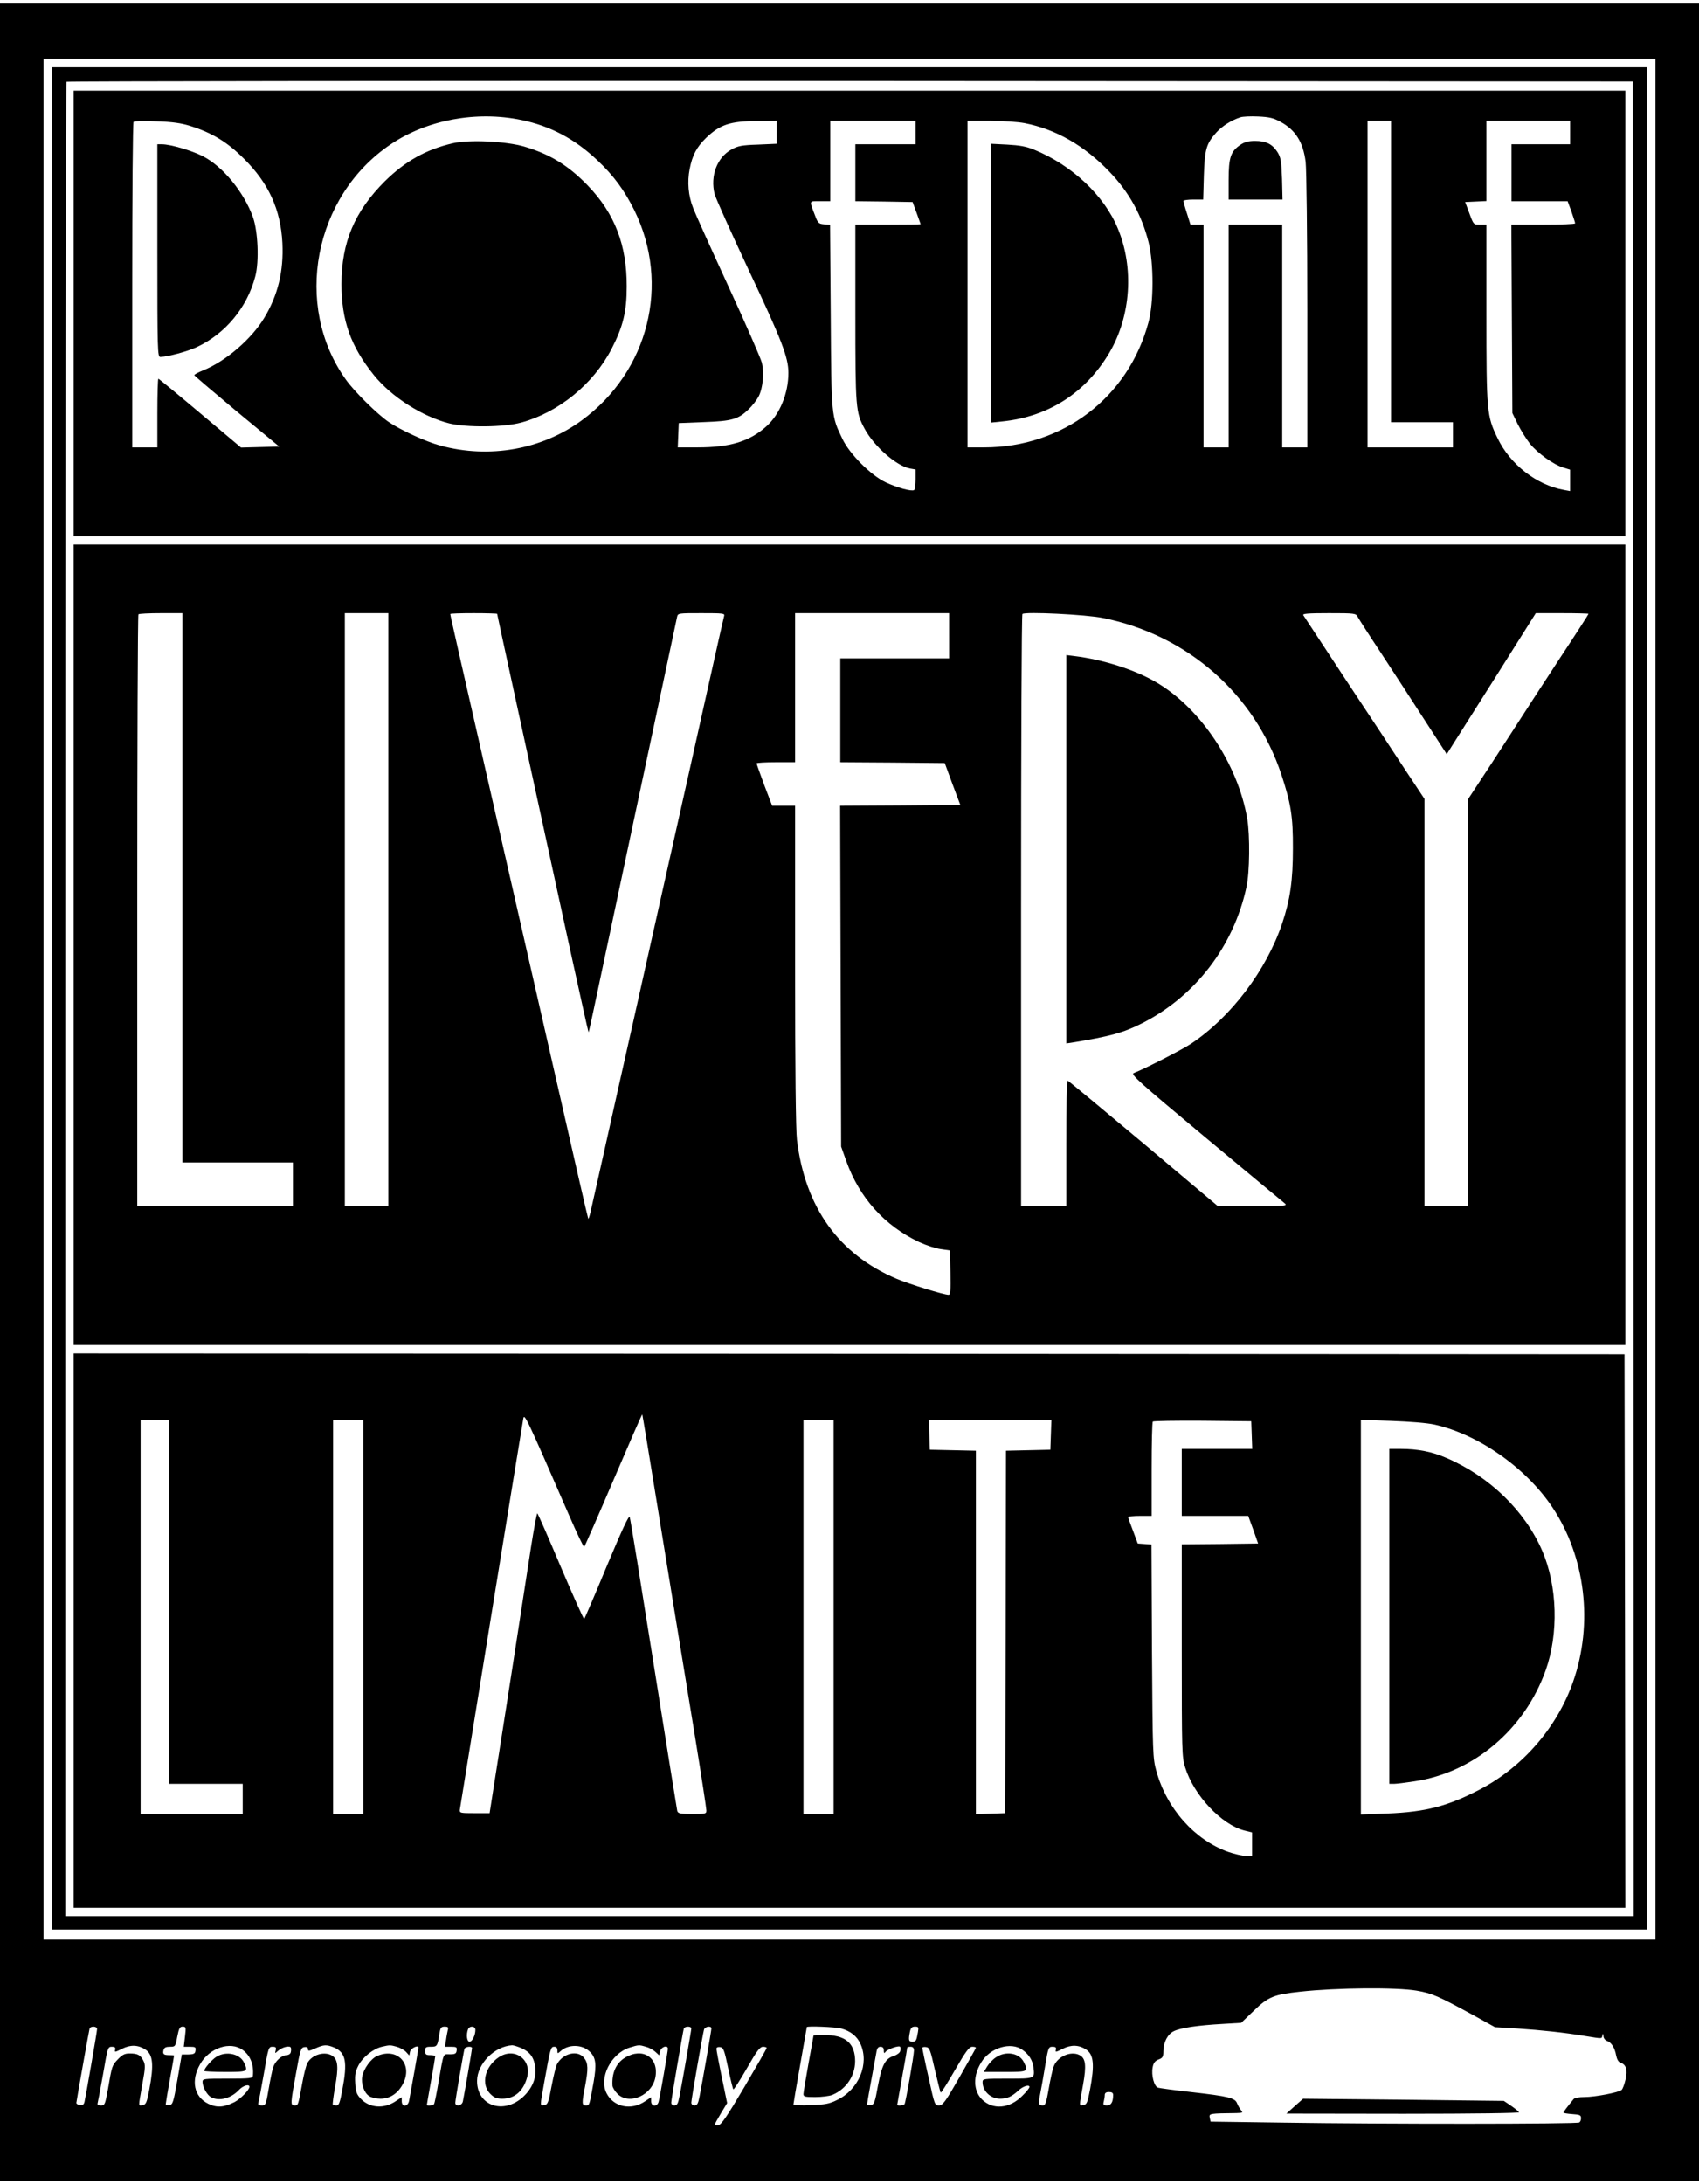
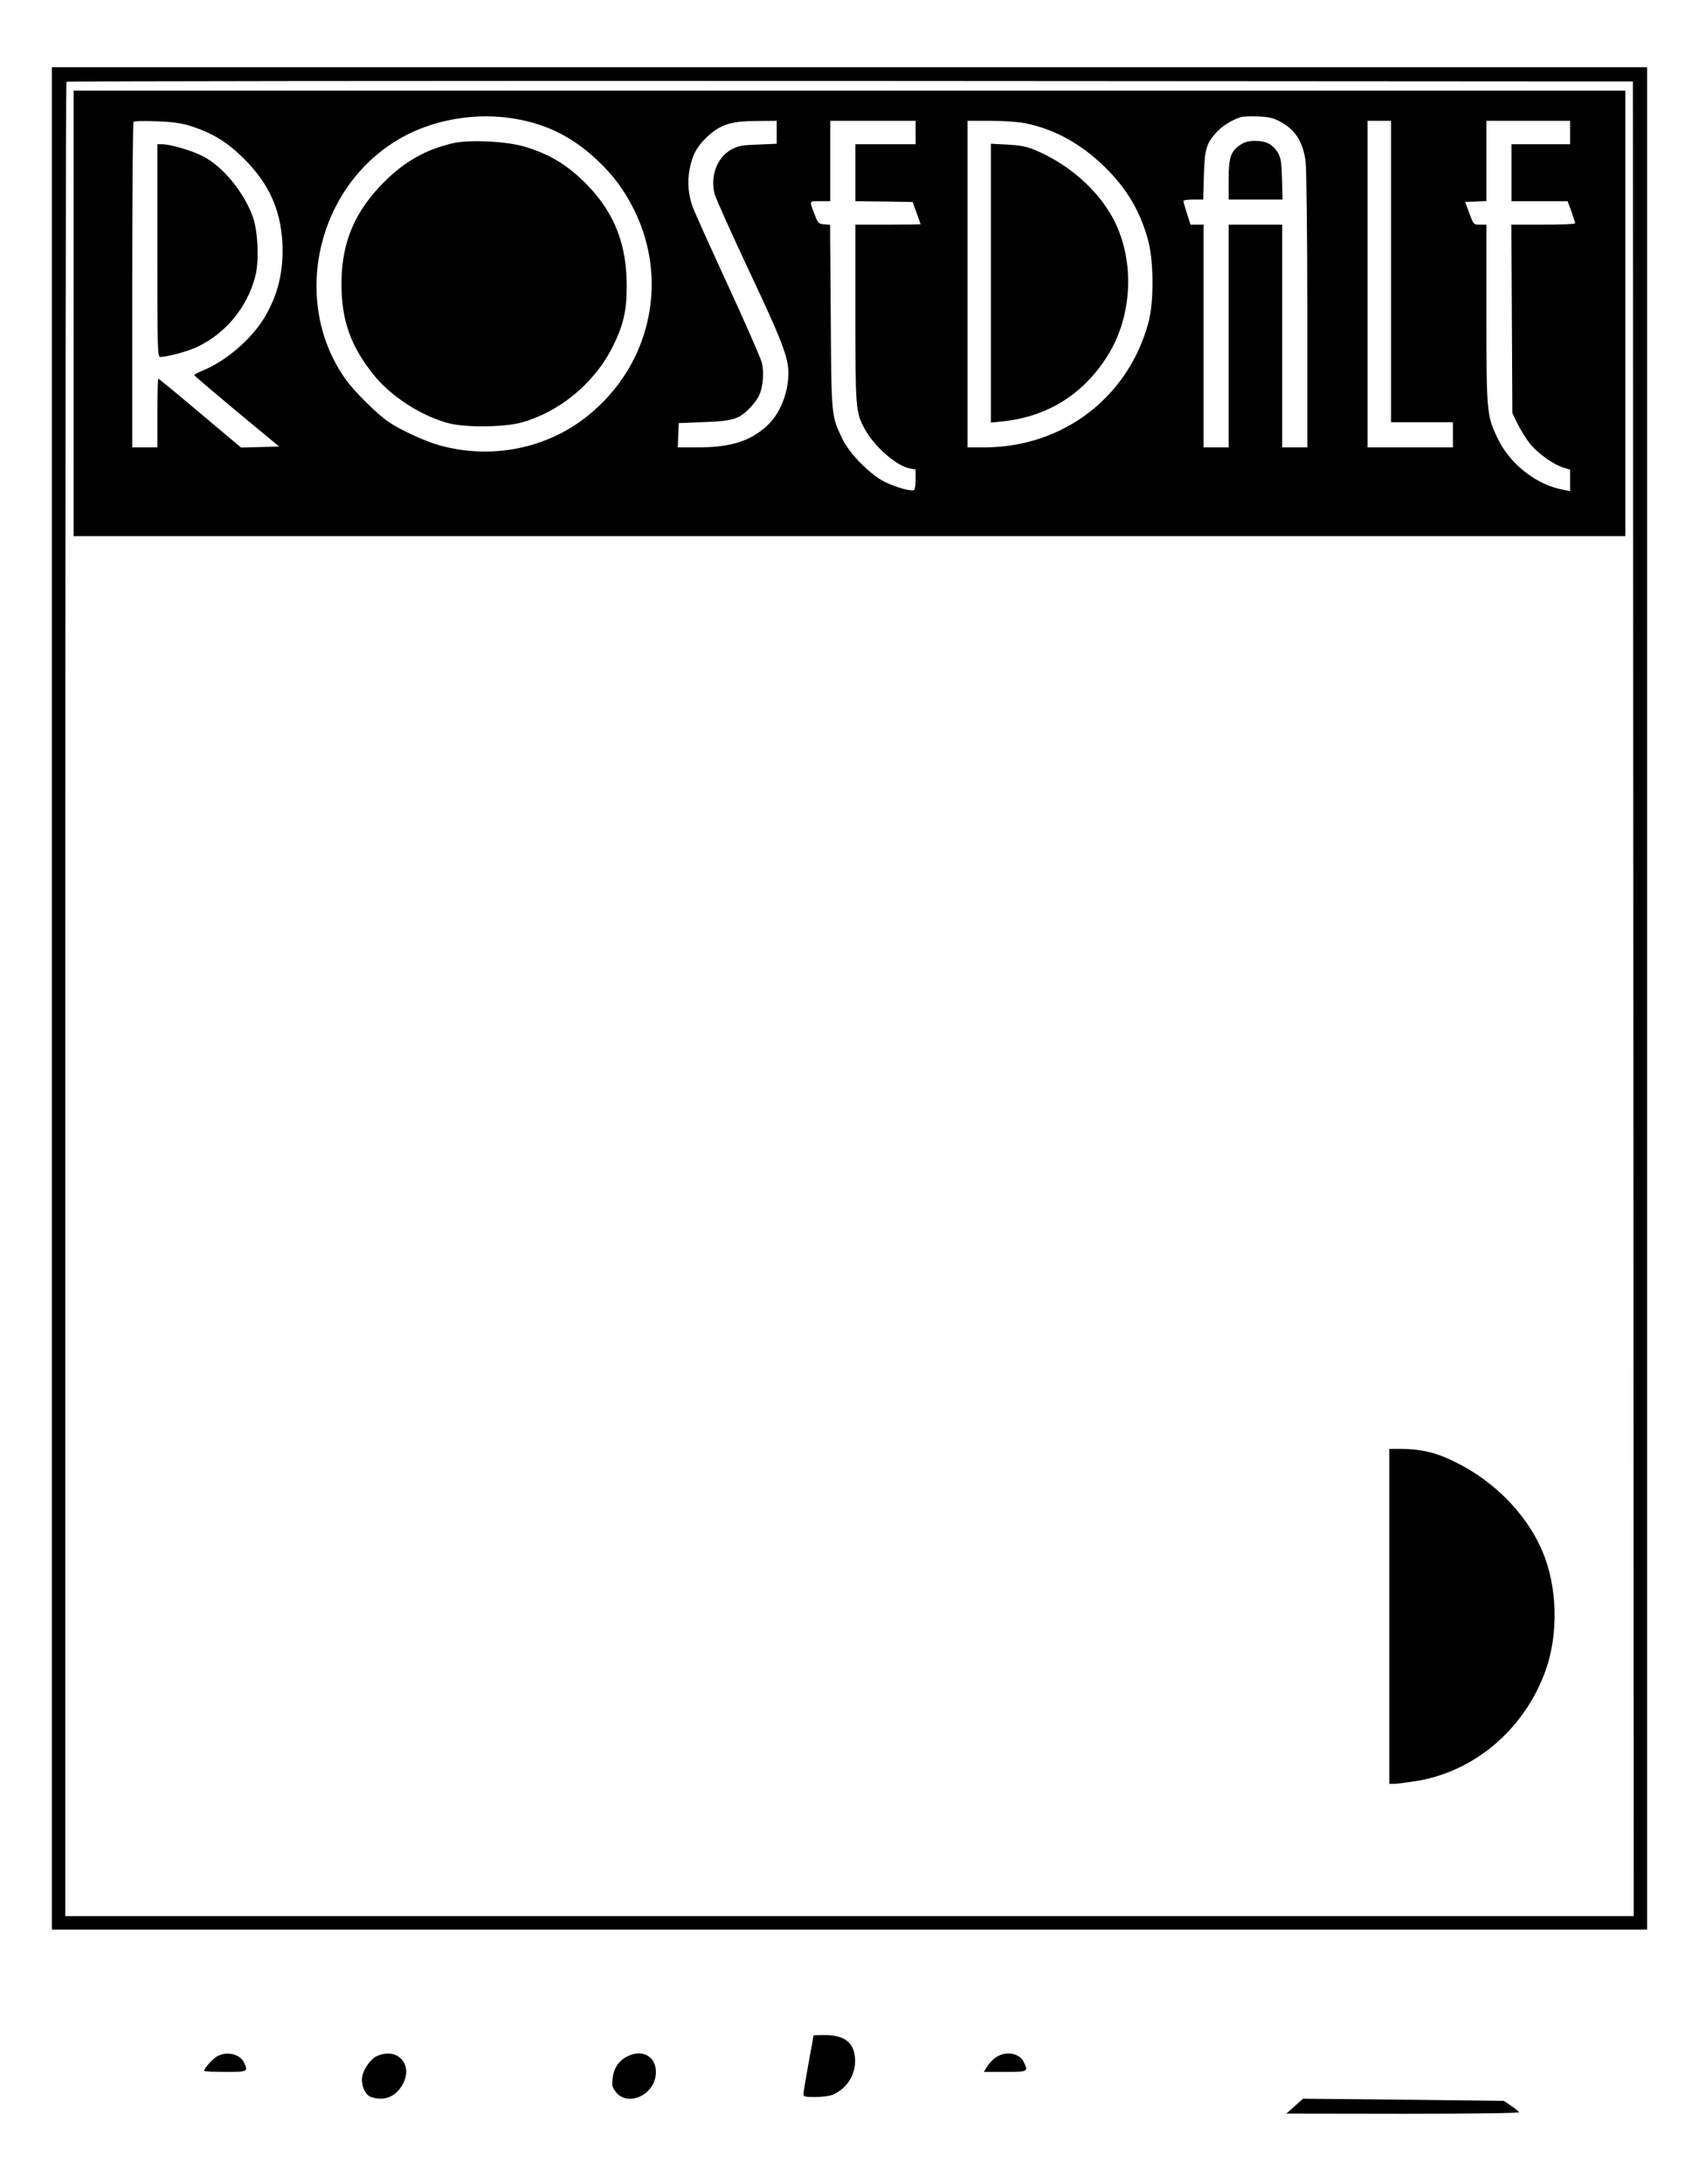
<svg xmlns="http://www.w3.org/2000/svg" version="1.0" width="56.000pt" height="71.96pt" viewBox="0 0 1015 1300" preserveAspectRatio="xMidYMid meet" style="background-color: #FFF;">
  <g transform="translate(0,1300) scale(0.1,-0.1)" fill="#000000">
-     <path d="M0 6500 l0 -6500 5075 0 5075 0 0 6500 0 6500 -5075 0 -5075 0 0 -6500z m9890 555 l0 -5615 -4815 0 -4815 0 0 5615 0 5615 4815 0 4815 0 0 -5615z m-1426 -5920 c93 -16 128 -32 339 -147 l128 -71 132 -8 c148 -10 281 -24 407 -45 106 -17 98 -17 103 4 4 13 5 12 6 -5 1 -12 10 -24 21 -28 26 -8 47 -41 55 -87 5 -24 14 -39 26 -43 34 -11 43 -42 30 -101 -7 -29 -17 -57 -24 -62 -18 -15 -159 -42 -221 -42 -32 0 -60 -5 -65 -12 -41 -50 -61 -77 -61 -81 0 -3 24 -7 53 -9 44 -3 52 -6 52 -23 1 -11 -4 -23 -10 -27 -13 -10 -1185 -10 -1768 -1 l-435 6 -5 24 c-5 25 0 25 160 27 36 1 40 3 28 16 -7 8 -18 27 -24 41 -12 34 -49 43 -277 69 -99 11 -187 23 -196 26 -23 7 -41 74 -32 121 5 27 14 38 35 47 25 9 29 16 29 49 0 54 26 103 63 120 41 20 144 35 287 43 l115 7 75 72 c87 84 120 97 277 114 219 24 575 27 697 6z m-7884 -229 c0 -15 -66 -393 -75 -434 -4 -17 -11 -22 -28 -20 -12 2 -21 8 -21 13 8 54 76 433 79 443 6 17 45 15 45 -2z m525 -46 l-7 -60 37 0 c32 0 36 -3 33 -22 -2 -19 -9 -23 -43 -24 l-39 0 -26 -150 c-24 -137 -28 -149 -48 -152 -12 -2 -22 1 -22 5 0 5 11 72 25 149 14 76 25 140 25 142 0 1 -13 2 -28 2 -35 0 -41 6 -35 31 4 14 14 19 38 19 32 0 33 1 44 60 10 50 15 60 32 60 20 0 21 -4 14 -60z m1571 43 c-2 -10 -8 -37 -11 -60 l-7 -43 37 0 c32 0 36 -3 33 -22 -2 -19 -9 -23 -40 -23 -43 0 -36 17 -69 -170 -11 -66 -23 -123 -26 -127 -4 -8 -43 -12 -43 -5 0 2 11 66 25 143 14 76 25 142 25 147 0 4 -13 7 -30 7 -25 0 -30 4 -30 25 0 22 4 25 34 25 37 0 40 3 51 78 6 36 10 42 32 42 18 0 23 -4 19 -17z m164 -2 c0 -33 -19 -71 -35 -71 -16 0 -21 43 -9 74 9 23 44 20 44 -3z m1290 8 c0 -11 -54 -321 -71 -406 -8 -42 -14 -53 -30 -53 -11 0 -19 7 -19 17 0 17 69 419 75 441 5 15 45 16 45 1z m120 0 c0 -11 -54 -321 -71 -406 -8 -42 -14 -53 -30 -53 -11 0 -19 7 -19 17 0 19 68 408 76 436 6 18 44 24 44 6z m775 0 c57 -16 95 -46 116 -93 53 -118 -10 -270 -139 -333 -48 -24 -72 -28 -159 -31 -57 -3 -103 0 -103 4 0 5 18 110 40 234 22 123 40 226 40 227 0 8 171 1 205 -8z m459 -21 c-9 -53 -12 -58 -34 -58 -21 0 -24 9 -14 59 5 24 12 31 30 31 21 0 23 -3 18 -32z m-4616 -104 c46 -30 52 -91 24 -239 -15 -79 -20 -90 -40 -93 -27 -4 -26 -16 -2 123 19 103 19 117 6 143 -18 34 -34 42 -83 42 -28 0 -43 -8 -68 -34 -36 -38 -36 -38 -60 -178 -17 -93 -19 -98 -42 -98 -16 0 -23 5 -20 13 2 6 17 85 33 175 27 157 28 162 52 162 18 0 23 -4 20 -18 -5 -16 0 -15 41 6 50 25 95 24 139 -4z m582 -3 c45 -33 67 -86 61 -153 -1 -16 -15 -18 -151 -18 -145 0 -150 -1 -150 -20 0 -30 27 -78 51 -91 49 -26 120 -7 168 45 24 25 61 35 61 17 0 -18 -53 -72 -89 -91 -64 -32 -105 -35 -157 -10 -85 42 -105 138 -48 237 56 97 180 138 254 84z m286 -17 c-3 -8 -14 -14 -24 -14 -29 0 -69 -36 -80 -73 -6 -17 -18 -76 -27 -129 -16 -94 -18 -98 -42 -98 -16 0 -23 5 -20 13 2 6 17 85 33 175 27 157 28 162 52 162 20 0 23 -4 19 -21 -5 -20 -5 -20 13 -4 27 24 74 35 78 18 2 -8 1 -21 -2 -29z m259 32 c71 -30 82 -86 50 -253 -14 -75 -20 -93 -34 -93 -10 0 -20 2 -23 5 -2 3 4 51 14 107 21 115 17 160 -15 183 -45 31 -124 9 -151 -43 -8 -15 -21 -67 -30 -117 -25 -136 -24 -135 -46 -135 -26 0 -25 9 9 195 24 137 29 150 49 153 14 2 22 -2 22 -12 0 -13 6 -12 43 4 51 23 67 24 112 6z m376 4 c20 -6 45 -20 55 -31 l19 -21 5 24 c5 20 50 41 50 23 0 -7 -47 -271 -56 -317 -7 -37 -44 -39 -44 -3 l0 24 -35 -23 c-70 -48 -157 -42 -210 14 -24 26 -30 40 -33 93 -3 51 1 70 20 107 27 50 88 98 139 110 47 11 50 11 90 0z m746 -9 c51 -23 74 -57 81 -116 7 -62 -19 -124 -73 -174 -118 -108 -276 -53 -275 96 1 102 104 206 210 212 8 0 34 -8 57 -18z m405 -19 c38 -35 43 -76 24 -184 -25 -139 -24 -138 -46 -138 -24 0 -25 11 -5 113 20 105 19 139 -6 171 -38 48 -125 28 -161 -37 -7 -12 -21 -71 -33 -132 -18 -98 -23 -110 -43 -113 -27 -4 -27 -11 -2 129 38 213 40 219 61 219 13 0 19 -7 19 -22 0 -20 1 -20 19 -4 46 42 128 41 173 -2z m337 28 c19 -5 44 -19 56 -30 l23 -21 6 25 c7 27 46 38 46 14 0 -14 -46 -279 -55 -315 -8 -33 -45 -31 -45 2 l0 24 -36 -24 c-83 -57 -188 -35 -230 47 -48 92 26 238 137 273 55 17 57 17 98 5z m1519 -26 c-2 -9 -18 -22 -37 -28 -53 -17 -72 -53 -96 -178 -18 -101 -23 -113 -43 -116 -12 -2 -22 0 -22 5 0 5 11 67 24 138 13 72 27 147 31 168 4 28 11 37 25 37 14 0 20 -7 20 -22 0 -16 3 -19 9 -10 10 17 85 43 89 31 2 -5 2 -16 0 -25z m731 7 c38 -27 60 -62 65 -104 8 -68 10 -67 -155 -67 -144 0 -149 -1 -149 -21 0 -53 47 -98 103 -99 44 0 70 12 110 48 28 27 67 39 67 22 0 -6 -19 -30 -43 -53 -76 -77 -176 -85 -241 -21 -52 53 -54 140 -4 221 53 88 178 125 247 74z m379 3 c46 -30 52 -91 24 -239 -15 -79 -20 -90 -40 -93 -26 -4 -26 -12 -2 120 21 116 16 159 -20 178 -53 28 -135 -9 -156 -70 -7 -19 -20 -79 -29 -132 -14 -80 -20 -98 -34 -98 -28 0 -29 7 -16 73 7 34 20 110 30 170 17 102 19 107 43 107 18 0 23 -4 20 -18 -5 -16 0 -15 41 6 50 25 95 24 139 -4z m-3668 8 c0 -9 -48 -287 -55 -319 -6 -26 -45 -32 -45 -7 0 17 49 301 55 322 5 13 45 17 45 4z m1530 -119 c14 -67 28 -124 31 -127 3 -3 39 53 80 124 60 105 78 129 97 130 12 0 22 -3 22 -7 0 -5 -60 -109 -133 -233 -102 -173 -138 -226 -155 -228 -12 -2 -22 0 -22 3 0 4 17 35 37 68 l37 61 -32 155 c-18 86 -32 162 -32 169 0 8 9 12 22 10 20 -3 25 -16 48 -125z m1110 104 c0 -28 -49 -308 -56 -319 -5 -8 -44 -12 -44 -4 0 2 14 78 30 169 17 92 30 169 30 172 0 3 9 5 20 5 14 0 20 -7 20 -23z m125 -114 c17 -72 32 -134 35 -136 3 -3 41 58 85 134 65 112 84 138 103 139 12 0 22 -2 22 -6 0 -3 -44 -81 -97 -174 -86 -150 -101 -170 -124 -170 -25 0 -26 4 -62 168 -21 92 -37 171 -37 175 0 5 10 7 23 5 20 -3 25 -16 52 -135z m1065 -150 c0 -43 -12 -63 -37 -63 -21 0 -24 4 -19 23 3 12 6 30 6 40 0 11 8 17 25 17 17 0 25 -5 25 -17z" />
    <path d="M310 7060 l0 -5560 4765 0 4765 0 0 5560 0 5560 -4765 0 -4765 0 0 -5560z m9448 -3 l2 -5477 -4685 0 -4685 0 0 5473 c0 3011 3 5477 7 5480 3 4 2110 6 4682 5 l4676 -3 3 -5478z" />
    <path d="M440 11150 l0 -1330 4635 0 4635 0 0 1330 0 1330 -4635 0 -4635 0 0 -1330z m2675 1155 c174 -36 319 -113 454 -241 97 -91 162 -180 221 -299 216 -440 85 -961 -315 -1254 -238 -174 -551 -230 -845 -150 -86 23 -236 92 -307 140 -68 46 -207 183 -257 254 -316 442 -192 1094 267 1404 217 147 513 202 782 146z m4535 -11 c90 -49 135 -121 150 -239 5 -42 10 -436 10 -890 l0 -815 -75 0 -75 0 0 665 0 665 -160 0 -160 0 0 -665 0 -665 -75 0 -75 0 0 665 0 665 -39 0 -39 0 -21 67 c-12 36 -21 70 -21 75 0 4 26 8 59 8 l59 0 4 143 c5 159 15 191 75 258 35 38 88 72 143 90 14 5 62 7 106 5 67 -3 92 -9 134 -32z m-6515 -24 c131 -41 222 -96 321 -195 149 -147 221 -305 231 -505 8 -167 -26 -310 -108 -446 -76 -127 -231 -260 -365 -314 -30 -12 -54 -25 -53 -29 0 -3 114 -100 253 -216 l254 -210 -114 -3 -114 -3 -245 206 c-134 113 -246 205 -249 205 -3 0 -6 -92 -6 -205 l0 -205 -75 0 -75 0 0 968 c0 533 3 972 8 976 4 5 66 6 137 3 96 -3 148 -11 200 -27z m3505 -39 l0 -68 -113 -5 c-96 -3 -119 -8 -157 -29 -86 -47 -128 -158 -101 -266 7 -26 100 -233 207 -461 195 -413 234 -515 234 -607 0 -122 -51 -247 -131 -319 -100 -90 -216 -126 -412 -126 l-118 0 3 73 3 72 150 6 c169 6 206 17 268 77 21 20 48 55 59 76 26 50 34 141 19 203 -7 26 -97 233 -201 458 -104 226 -198 434 -209 464 -29 72 -36 157 -21 233 16 82 41 130 97 185 84 81 145 101 306 102 l117 1 0 -69z m830 -1 l0 -70 -180 0 -180 0 0 -170 0 -170 171 -2 171 -3 24 -65 c13 -36 24 -66 24 -67 0 -2 -88 -3 -195 -3 l-195 0 0 -528 c0 -572 2 -592 56 -692 57 -105 190 -221 270 -236 l34 -6 0 -59 c0 -32 -4 -60 -9 -64 -16 -9 -101 14 -171 47 -88 42 -214 168 -257 258 -67 139 -66 130 -70 732 l-4 547 -36 3 c-32 3 -37 7 -54 53 -35 92 -38 85 30 85 l61 0 0 240 0 240 255 0 255 0 0 -70z m652 56 c185 -36 355 -133 504 -288 119 -123 195 -261 236 -424 31 -125 31 -362 -1 -478 -121 -449 -512 -746 -982 -746 l-99 0 0 975 0 975 134 0 c74 0 167 -6 208 -14z m2188 -886 l0 -900 185 0 185 0 0 -75 0 -75 -255 0 -255 0 0 975 0 975 70 0 70 0 0 -900z m1070 830 l0 -70 -175 0 -175 0 0 -170 0 -170 168 0 167 0 23 -62 c12 -35 22 -66 22 -70 0 -5 -86 -8 -190 -8 l-191 0 3 -562 3 -563 32 -66 c18 -36 51 -89 73 -117 46 -57 142 -126 201 -143 l39 -12 0 -64 0 -64 -37 7 c-163 29 -321 152 -396 308 -65 134 -67 155 -67 745 l0 531 -39 0 c-38 0 -38 0 -63 68 l-25 67 64 3 63 3 0 239 0 240 250 0 250 0 0 -70z" />
    <path d="M2705 12166 c-160 -37 -284 -107 -405 -226 -181 -180 -260 -365 -260 -615 0 -216 55 -372 194 -544 104 -129 290 -248 451 -288 104 -25 324 -23 428 5 224 61 432 230 541 441 68 132 90 221 90 371 1 248 -71 436 -233 604 -115 119 -224 186 -378 232 -109 32 -330 43 -428 20z" />
    <path d="M7409 12156 c-57 -39 -69 -76 -69 -210 l0 -116 161 0 161 0 -3 123 c-4 107 -7 127 -27 160 -31 48 -68 67 -134 67 -40 0 -62 -6 -89 -24z" />
    <path d="M940 11525 c0 -598 1 -635 18 -635 43 1 161 32 218 59 171 80 301 237 349 422 24 89 16 270 -14 354 -54 150 -181 304 -300 364 -66 34 -194 71 -243 71 l-28 0 0 -635z" />
    <path d="M5920 11330 l0 -832 68 7 c276 28 498 171 640 411 128 218 148 506 50 741 -81 197 -275 379 -501 471 -46 19 -86 26 -159 30 l-98 5 0 -833z" />
-     <path d="M440 7380 l0 -2390 4635 0 4635 0 0 2390 0 2390 -4635 0 -4635 0 0 -2390z m650 340 l0 -1640 330 0 330 0 0 -130 0 -130 -465 0 -465 0 0 1763 c0 970 3 1767 7 1770 3 4 64 7 135 7 l128 0 0 -1640z m1230 -130 l0 -1770 -130 0 -130 0 0 1770 0 1770 130 0 130 0 0 -1770z m650 1766 c0 -4 106 -490 436 -2006 59 -267 107 -486 109 -488 4 -4 -20 -114 275 1278 138 646 252 1185 255 1198 5 22 8 22 146 22 129 0 140 -1 135 -17 -3 -10 -35 -151 -71 -313 -74 -332 -204 -914 -300 -1340 -35 -157 -112 -499 -170 -760 -59 -261 -138 -614 -176 -785 -38 -170 -75 -332 -81 -360 -6 -27 -13 -45 -14 -40 -4 10 -79 337 -254 1105 -43 190 -174 761 -290 1270 -235 1029 -280 1227 -280 1235 0 3 63 5 140 5 77 0 140 -2 140 -4z m2700 -131 l0 -135 -325 0 -325 0 0 -310 0 -310 312 -2 312 -3 46 -125 47 -125 -359 -3 -359 -2 3 -1018 3 -1017 31 -87 c78 -218 228 -385 435 -483 41 -19 99 -38 129 -42 l55 -8 3 -133 c2 -107 0 -132 -11 -132 -28 0 -232 63 -309 95 -346 146 -548 426 -597 830 -7 60 -11 412 -11 1043 l0 952 -69 0 -68 0 -47 123 c-25 68 -46 126 -46 130 0 4 52 7 115 7 l115 0 0 445 0 445 460 0 460 0 0 -135z m921 106 c504 -102 904 -454 1064 -934 57 -173 70 -252 69 -442 0 -190 -16 -304 -64 -447 -94 -280 -307 -561 -545 -719 -51 -34 -271 -147 -342 -175 -19 -8 29 -51 428 -384 248 -206 460 -383 472 -392 21 -17 13 -18 -188 -18 l-210 0 -445 375 c-245 205 -448 374 -452 374 -5 1 -8 -168 -8 -374 l0 -375 -135 0 -135 0 0 1763 c0 970 3 1767 8 1772 14 15 382 -3 483 -24z m1520 7 c7 -13 71 -113 144 -223 72 -110 189 -289 259 -398 l129 -199 34 54 c18 29 138 218 266 420 l232 368 158 0 c86 0 157 -2 157 -4 0 -3 -76 -121 -170 -263 -93 -142 -192 -294 -220 -338 -28 -44 -114 -176 -190 -293 l-140 -213 0 -1214 0 -1215 -130 0 -130 0 0 1216 0 1215 -114 172 c-62 95 -223 339 -358 542 -134 204 -247 376 -252 383 -6 9 27 12 153 12 156 0 161 -1 172 -22z" />
-     <path d="M6370 7950 l0 -1159 28 4 c234 38 313 60 422 115 319 161 549 459 626 813 20 87 22 312 5 410 -56 326 -278 658 -541 813 -128 76 -319 137 -492 158 l-48 6 0 -1160z" />
-     <path d="M440 3285 l0 -1655 4635 0 4635 0 -2 1653 -3 1652 -4632 3 -4633 2 0 -1655z m2960 688 c46 -106 86 -190 90 -188 3 2 82 182 175 399 93 217 170 394 172 392 1 -1 43 -252 92 -557 91 -562 109 -670 226 -1385 36 -221 65 -411 65 -423 0 -20 -5 -21 -84 -21 -72 0 -85 3 -90 18 -2 9 -66 404 -141 877 -75 473 -139 868 -143 878 -5 13 -45 -74 -137 -293 -71 -172 -132 -313 -135 -315 -4 -2 -66 138 -140 311 -73 173 -136 317 -140 319 -3 2 -20 -89 -38 -203 -39 -257 -171 -1107 -215 -1382 l-32 -205 -90 0 c-84 0 -90 1 -88 20 3 21 368 2274 379 2334 6 37 17 14 274 -576z m-2390 -518 l0 -1085 220 0 220 0 0 -90 0 -90 -305 0 -305 0 0 1175 0 1175 85 0 85 0 0 -1085z m1160 -90 l0 -1175 -90 0 -90 0 0 1175 0 1175 90 0 90 0 0 -1175z m2810 0 l0 -1175 -90 0 -90 0 0 1175 0 1175 90 0 90 0 0 -1175z m1298 1088 l-3 -88 -132 -3 -133 -3 -2 -1082 -3 -1082 -87 -3 -88 -3 0 1085 0 1085 -137 3 -138 3 -3 88 -3 87 366 0 366 0 -3 -87z m1200 0 l3 -83 -211 0 -210 0 0 -200 0 -200 199 0 198 0 30 -82 29 -83 -228 -3 -228 -2 0 -634 c0 -602 1 -637 20 -697 51 -166 217 -343 355 -378 l45 -11 0 -70 0 -70 -37 0 c-21 0 -69 11 -106 24 -200 71 -367 258 -429 483 -21 76 -22 98 -26 715 l-3 637 -41 3 -41 3 -28 75 c-16 41 -29 78 -29 82 0 5 32 8 70 8 l70 0 0 278 c0 153 3 282 7 285 4 4 137 6 297 5 l291 -3 3 -82z m1092 62 c262 -58 547 -258 705 -495 197 -297 244 -694 123 -1040 -96 -274 -302 -511 -560 -645 -190 -99 -322 -133 -550 -142 l-158 -6 0 1178 0 1178 183 -6 c109 -4 212 -12 257 -22z" />
    <path d="M8300 3370 l0 -1000 28 0 c15 0 70 7 122 15 355 53 658 310 784 663 78 219 70 502 -20 712 -103 239 -315 445 -571 555 -86 38 -173 55 -275 55 l-68 0 0 -1000z" />
    <path d="M7735 446 l-50 -45 698 -1 c437 0 696 4 692 9 -3 6 -25 23 -48 39 l-43 29 -600 7 -599 6 -50 -44z" />
    <path d="M4860 867 c0 -1 -13 -77 -30 -167 -16 -90 -30 -172 -30 -182 0 -16 9 -18 70 -18 39 0 85 6 103 13 89 38 142 124 135 219 -7 95 -64 138 -183 138 -36 0 -65 -1 -65 -3z" />
    <path d="M1294 741 c-28 -17 -74 -70 -74 -85 0 -3 56 -6 125 -6 136 0 138 1 113 55 -24 53 -106 71 -164 36z" />
    <path d="M2253 745 c-36 -15 -80 -75 -89 -122 -8 -42 11 -98 41 -117 13 -9 44 -16 68 -16 57 0 105 32 135 90 60 117 -34 218 -155 165z" />
-     <path d="M2979 737 c-83 -56 -107 -161 -50 -218 23 -23 38 -29 72 -29 73 0 126 46 148 128 29 107 -77 182 -170 119z" />
    <path d="M3734 735 c-53 -32 -80 -91 -75 -168 1 -10 14 -32 30 -48 71 -70 210 -7 227 103 19 115 -78 176 -182 113z" />
    <path d="M5950 737 c-19 -12 -42 -37 -53 -55 l-19 -32 126 0 c139 0 141 1 111 61 -28 53 -108 65 -165 26z" />
  </g>
</svg>